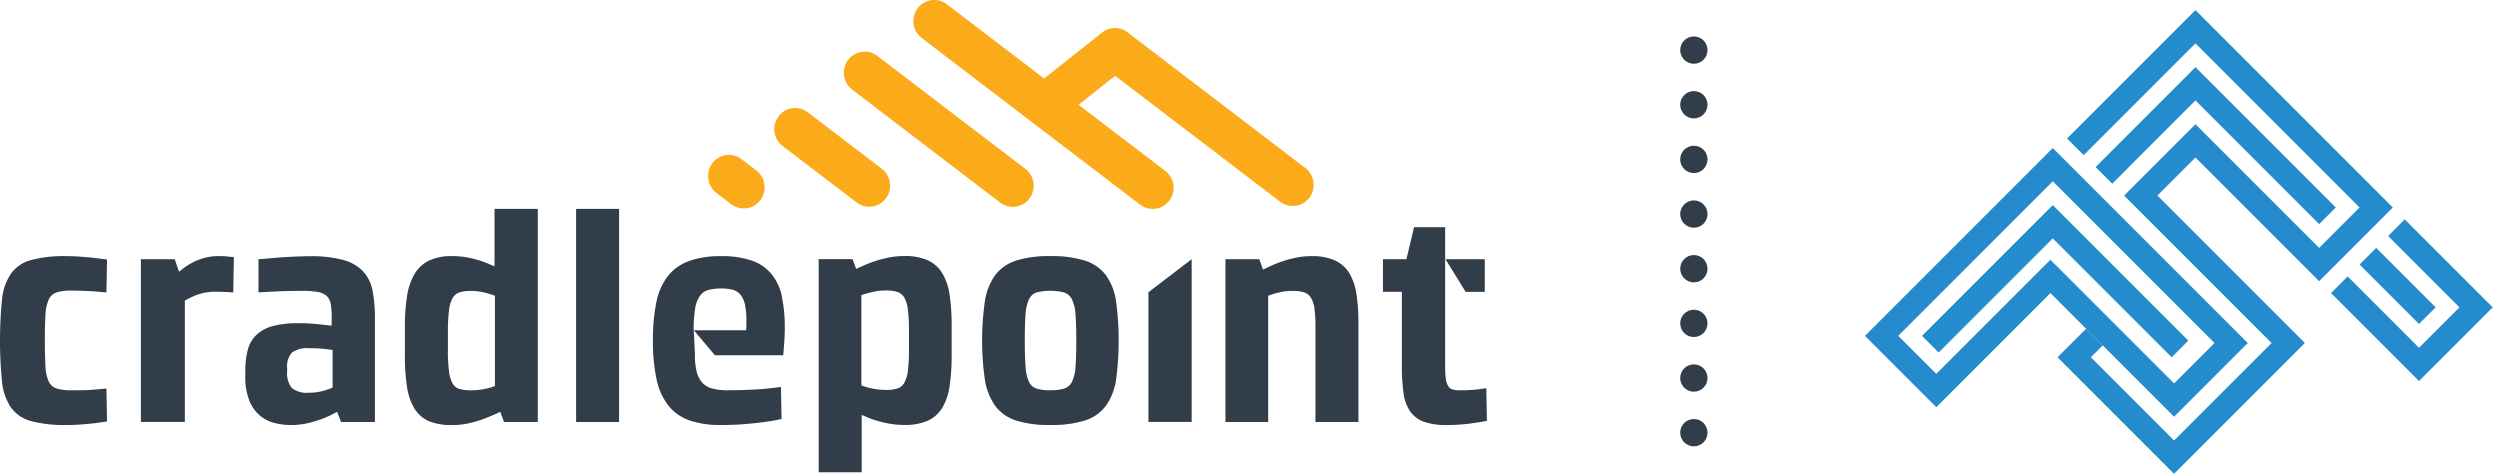
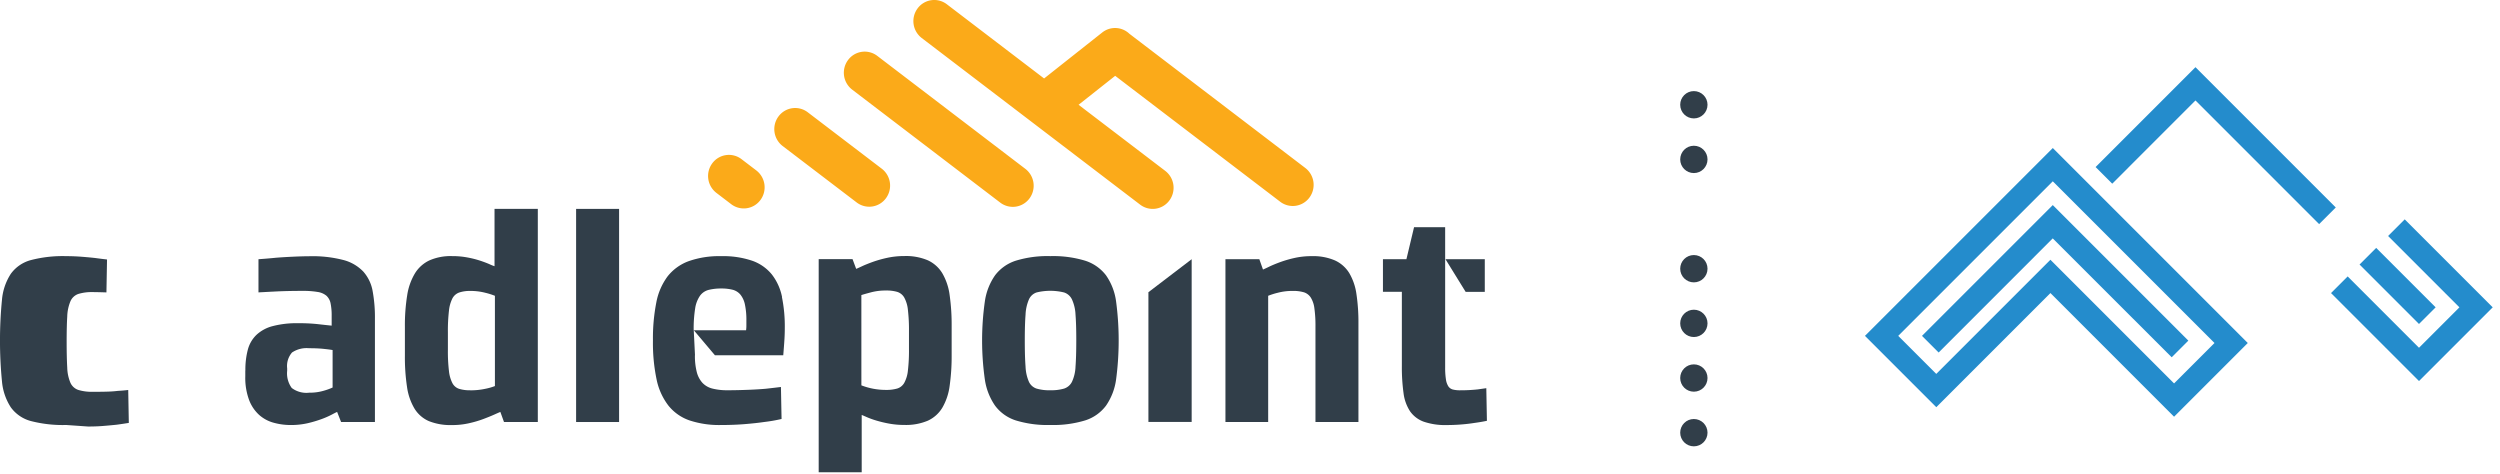
<svg xmlns="http://www.w3.org/2000/svg" width="248" height="47.001" viewBox="0 0 248 47.001">
  <g id="Group_17141" data-name="Group 17141" transform="translate(-359 -246)">
    <rect id="Rectangle_7248" data-name="Rectangle 7248" width="248" height="47" transform="translate(359 246)" fill="none" />
    <g id="Group_17008" data-name="Group 17008" transform="translate(359 246)">
      <path id="Union_48" data-name="Union 48" d="M42.86,20.3,21.191,3.769A2.113,2.113,0,0,1,20.784.834a2.053,2.053,0,0,1,2.9-.412l9.65,7.362.04-.032L39.1,3.223a2.051,2.051,0,0,1,2.691.123L59.247,16.665a2.112,2.112,0,0,1,.407,2.934,2.053,2.053,0,0,1-2.9.413L40.385,7.522l-3.631,2.872,8.6,6.559a2.112,2.112,0,0,1,.407,2.934,2.052,2.052,0,0,1-2.9.413ZM2.293,20.254.824,19.133A2.113,2.113,0,0,1,.417,16.2a2.052,2.052,0,0,1,2.9-.412l1.469,1.12a2.113,2.113,0,0,1,.407,2.934,2.052,2.052,0,0,1-2.9.412ZM28.984,20.1,14.293,8.89a2.112,2.112,0,0,1-.408-2.934,2.053,2.053,0,0,1,2.9-.412L31.475,16.751a2.113,2.113,0,0,1,.407,2.934,2.052,2.052,0,0,1-2.9.412Zm-14.244-.017-7.346-5.6a2.112,2.112,0,0,1-.407-2.934,2.053,2.053,0,0,1,2.9-.412l7.346,5.6a2.112,2.112,0,0,1,.407,2.934,2.052,2.052,0,0,1-2.9.412Z" transform="translate(70.241)" fill="#fbaa19" />
-       <path id="XMLID_16_" d="M21.905,124.468a12.624,12.624,0,0,1-3.509-.393,3.6,3.6,0,0,1-1.983-1.36,5.614,5.614,0,0,1-.878-2.585,41.59,41.59,0,0,1,0-8.073,5.614,5.614,0,0,1,.878-2.585,3.6,3.6,0,0,1,1.983-1.36,12.523,12.523,0,0,1,3.509-.393c.525,0,1.034.021,1.528.059s.932.08,1.315.121c.442.061.847.111,1.209.151l-.059,3.266c-.322-.021-.665-.05-1.029-.09-.322-.019-.7-.04-1.133-.059s-.882-.031-1.346-.031a4.581,4.581,0,0,0-1.436.182,1.327,1.327,0,0,0-.788.726,4.226,4.226,0,0,0-.317,1.511q-.06.968-.059,2.54c0,1.05.021,1.894.059,2.54a4.119,4.119,0,0,0,.317,1.5,1.322,1.322,0,0,0,.788.709,4.582,4.582,0,0,0,1.436.182c.464,0,.913,0,1.346-.014a11.239,11.239,0,0,0,1.133-.076c.364-.021.705-.05,1.029-.09l.059,3.266c-.362.059-.767.121-1.209.18q-.575.06-1.315.121t-1.528.057" transform="translate(-15.34 -82.309)" fill="#313e49" />
-       <path id="XMLID_15_" d="M74.41,108.023h3.357l.424,1.24.454-.348a6.213,6.213,0,0,1,.83-.53,5.905,5.905,0,0,1,1.164-.468,5.261,5.261,0,0,1,1.483-.2q.3,0,.575.014c.18.009.343.026.483.045a3.459,3.459,0,0,0,.454.031l-.059,3.509a4.127,4.127,0,0,1-.483-.031c-.163,0-.334,0-.516-.014s-.383-.014-.6-.014a5.328,5.328,0,0,0-2.162.362,11.184,11.184,0,0,0-1.043.513v12.038H74.41Z" transform="translate(-60.435 -82.312)" fill="#313e49" />
+       <path id="XMLID_16_" d="M21.905,124.468a12.624,12.624,0,0,1-3.509-.393,3.6,3.6,0,0,1-1.983-1.36,5.614,5.614,0,0,1-.878-2.585,41.59,41.59,0,0,1,0-8.073,5.614,5.614,0,0,1,.878-2.585,3.6,3.6,0,0,1,1.983-1.36,12.523,12.523,0,0,1,3.509-.393c.525,0,1.034.021,1.528.059s.932.08,1.315.121c.442.061.847.111,1.209.151l-.059,3.266s-.882-.031-1.346-.031a4.581,4.581,0,0,0-1.436.182,1.327,1.327,0,0,0-.788.726,4.226,4.226,0,0,0-.317,1.511q-.06.968-.059,2.54c0,1.05.021,1.894.059,2.54a4.119,4.119,0,0,0,.317,1.5,1.322,1.322,0,0,0,.788.709,4.582,4.582,0,0,0,1.436.182c.464,0,.913,0,1.346-.014a11.239,11.239,0,0,0,1.133-.076c.364-.021.705-.05,1.029-.09l.059,3.266c-.362.059-.767.121-1.209.18q-.575.06-1.315.121t-1.528.057" transform="translate(-15.34 -82.309)" fill="#313e49" />
      <path id="Path_15070" data-name="Path 15070" d="M118.245,119.065a7.777,7.777,0,0,1,.241-2.055,3.159,3.159,0,0,1,.847-1.466,3.718,3.718,0,0,1,1.618-.877,9.414,9.414,0,0,1,2.527-.289,17.674,17.674,0,0,1,1.935.09c.525.061.987.111,1.391.151v-.967a5.924,5.924,0,0,0-.106-1.239,1.4,1.4,0,0,0-.409-.757,1.765,1.765,0,0,0-.878-.378,8.626,8.626,0,0,0-1.512-.106c-1.008,0-1.89.021-2.647.059s-1.325.071-1.708.09V108.03q.877-.06,1.784-.151.788-.06,1.663-.1t1.632-.045a12.172,12.172,0,0,1,3.357.378,4.2,4.2,0,0,1,1.966,1.149,3.947,3.947,0,0,1,.923,1.934,14.45,14.45,0,0,1,.227,2.736v10.249h-3.357l-.393-1c-.1.04-.282.132-.544.272a8.3,8.3,0,0,1-1,.437,11.8,11.8,0,0,1-1.377.409,7.349,7.349,0,0,1-1.68.18,6.3,6.3,0,0,1-1.694-.227,3.573,3.573,0,0,1-1.436-.771,3.835,3.835,0,0,1-1-1.48,6.317,6.317,0,0,1-.379-2.358v-.577Zm4.145.031a2.458,2.458,0,0,0,.454,1.707,2.4,2.4,0,0,0,1.725.468,4.915,4.915,0,0,0,1.405-.182,6.028,6.028,0,0,0,.923-.331V117.04c-.222-.04-.535-.08-.939-.121s-.866-.059-1.391-.059a2.6,2.6,0,0,0-1.694.423,2.041,2.041,0,0,0-.483,1.573v.239Z" transform="translate(-93.903 -82.316)" fill="#313e49" />
      <path id="Path_15071" data-name="Path 15071" d="M189.826,109.344a5.726,5.726,0,0,1-2.283-.393,3.153,3.153,0,0,1-1.422-1.24,5.749,5.749,0,0,1-.741-2.148,19.615,19.615,0,0,1-.211-3.116V99.6a18.683,18.683,0,0,1,.227-3.13,5.961,5.961,0,0,1,.771-2.177,3.372,3.372,0,0,1,1.436-1.285,5.227,5.227,0,0,1,2.252-.424,8.017,8.017,0,0,1,1.528.137,9.745,9.745,0,0,1,1.254.317q.543.181.923.348a3.931,3.931,0,0,0,.5.2V87.9h4.294v21.142H195l-.362-1q-.153.06-.589.256c-.293.132-.651.277-1.074.438a10.656,10.656,0,0,1-1.436.424,7.48,7.48,0,0,1-1.711.185m1.817-3.447a6.86,6.86,0,0,0,1.5-.151,5.58,5.58,0,0,0,.953-.272V96.521a7.152,7.152,0,0,0-.953-.3,5.824,5.824,0,0,0-1.5-.182,3.366,3.366,0,0,0-1.074.151,1.23,1.23,0,0,0-.681.575A3.477,3.477,0,0,0,189.54,98a17.014,17.014,0,0,0-.106,2.117v1.753a16.547,16.547,0,0,0,.106,2.117,3.407,3.407,0,0,0,.348,1.209,1.161,1.161,0,0,0,.681.561,3.594,3.594,0,0,0,1.074.137" transform="translate(-145.003 -67.178)" fill="#313e49" />
      <rect id="XMLID_10_" width="4.263" height="21.142" transform="translate(57.15 20.722)" fill="#313e49" />
      <path id="Path_15072" data-name="Path 15072" d="M362.986,129.149H358.72V108.005h3.357l.362.968c.1-.04.293-.125.575-.258s.632-.272,1.043-.423a11.479,11.479,0,0,1,1.436-.409,7.949,7.949,0,0,1,1.725-.182,5.546,5.546,0,0,1,2.33.423,3.282,3.282,0,0,1,1.436,1.285,5.789,5.789,0,0,1,.726,2.162,21.077,21.077,0,0,1,.2,3.085V117.5a21.077,21.077,0,0,1-.2,3.085,5.774,5.774,0,0,1-.726,2.162,3.267,3.267,0,0,1-1.436,1.285,5.546,5.546,0,0,1-2.33.423,8.176,8.176,0,0,1-1.526-.135,11.673,11.673,0,0,1-1.254-.3,8.3,8.3,0,0,1-.923-.331c-.251-.111-.428-.187-.528-.227v5.69Zm-.031-8.621a6.712,6.712,0,0,0,2.451.452,3.836,3.836,0,0,0,1.1-.135,1.215,1.215,0,0,0,.7-.561,3.193,3.193,0,0,0,.364-1.223,16.915,16.915,0,0,0,.106-2.132v-1.756a16.915,16.915,0,0,0-.106-2.132,3.193,3.193,0,0,0-.364-1.226,1.234,1.234,0,0,0-.7-.561,3.825,3.825,0,0,0-1.1-.135,5.722,5.722,0,0,0-1.5.182c-.452.121-.771.211-.953.272Z" transform="translate(-277.506 -82.301)" fill="#313e49" />
      <path id="Path_15073" data-name="Path 15073" d="M434.034,124.46a10.746,10.746,0,0,1-3.433-.454,4.131,4.131,0,0,1-2.056-1.466,6.1,6.1,0,0,1-1.013-2.6,27.56,27.56,0,0,1,0-7.726,5.988,5.988,0,0,1,1.013-2.6,4.191,4.191,0,0,1,2.056-1.452,10.746,10.746,0,0,1,3.433-.454,10.882,10.882,0,0,1,3.447.454,4.2,4.2,0,0,1,2.072,1.452,5.867,5.867,0,0,1,1,2.6,29.327,29.327,0,0,1,0,7.726,5.959,5.959,0,0,1-1,2.6,4.135,4.135,0,0,1-2.072,1.466,10.893,10.893,0,0,1-3.447.454m0-3.446a4.541,4.541,0,0,0,1.36-.166,1.33,1.33,0,0,0,.785-.681,3.9,3.9,0,0,0,.348-1.5q.075-.983.076-2.585c0-1.067-.024-1.925-.076-2.568a4.062,4.062,0,0,0-.348-1.5,1.323,1.323,0,0,0-.785-.7,5.731,5.731,0,0,0-2.735,0,1.276,1.276,0,0,0-.757.7,4.237,4.237,0,0,0-.331,1.5c-.052.646-.076,1.5-.076,2.568s.024,1.93.076,2.585a4.187,4.187,0,0,0,.331,1.5,1.28,1.28,0,0,0,.757.681,4.485,4.485,0,0,0,1.375.166" transform="translate(-329.836 -82.301)" fill="#313e49" />
      <path id="XMLID_5_" d="M497.01,112.273,501.3,109v16.144H497.01Z" transform="translate(-383.087 -83.286)" fill="#313e49" />
      <path id="XMLID_4_" d="M529.342,108.03H532.7l.364,1.029c.1-.04.3-.13.589-.272s.655-.293,1.088-.454a11.324,11.324,0,0,1,1.45-.423,7.751,7.751,0,0,1,1.708-.18,5.443,5.443,0,0,1,2.3.423,3.257,3.257,0,0,1,1.422,1.254,5.614,5.614,0,0,1,.712,2.073,18.709,18.709,0,0,1,.2,2.875v9.83h-4.263v-9.468a12.452,12.452,0,0,0-.107-1.815,2.614,2.614,0,0,0-.364-1.074,1.273,1.273,0,0,0-.679-.513,3.672,3.672,0,0,0-1.088-.135,5.722,5.722,0,0,0-1.5.182,7.271,7.271,0,0,0-.953.3v12.523H529.34V108.03Z" transform="translate(-407.776 -82.32)" fill="#313e49" />
      <path id="XMLID_3_" d="M605.634,111.54l-.847.121a15.76,15.76,0,0,1-1.755.09,2.87,2.87,0,0,1-.71-.076.771.771,0,0,1-.454-.317,1.725,1.725,0,0,1-.241-.7,7.527,7.527,0,0,1-.076-1.178v-7.5h0V98.747h0V95.57h-3.085l-.757,3.175H595.38v3.237h1.876v7.379a18.687,18.687,0,0,0,.166,2.662,4.257,4.257,0,0,0,.651,1.815,2.828,2.828,0,0,0,1.36,1.029,6.552,6.552,0,0,0,2.269.331c.5,0,.994-.021,1.467-.059s.9-.09,1.285-.151q.664-.089,1.24-.211Z" transform="translate(-458.192 -73.033)" fill="#313e49" />
      <path id="XMLID_2_" d="M625.5,109h-3.9l2,3.237h1.9Z" transform="translate(-478.209 -83.287)" fill="#313e49" />
      <path id="XMLID_1_" d="M302,111.771a5.337,5.337,0,0,0-1.013-2.237,4.367,4.367,0,0,0-1.949-1.36,8.922,8.922,0,0,0-3.071-.454,9.082,9.082,0,0,0-3.237.5,4.712,4.712,0,0,0-2.087,1.511,6.283,6.283,0,0,0-1.119,2.6,18.532,18.532,0,0,0-.331,3.765,17.606,17.606,0,0,0,.362,3.855,6.314,6.314,0,0,0,1.178,2.6,4.6,4.6,0,0,0,2.1,1.466,9.351,9.351,0,0,0,3.1.454q1.27,0,2.373-.09t1.921-.21a15.435,15.435,0,0,0,1.725-.3l-.062-3.174c-.483.059-1,.121-1.543.18-.485.04-1.043.076-1.68.1s-1.315.045-2.042.045a5.987,5.987,0,0,1-1.528-.166,2.042,2.042,0,0,1-1-.575,2.519,2.519,0,0,1-.558-1.074,6.438,6.438,0,0,1-.182-1.662h.007l-.123-2.478h-.007a12.613,12.613,0,0,1,.149-2.176,2.958,2.958,0,0,1,.485-1.253,1.531,1.531,0,0,1,.864-.575,5.128,5.128,0,0,1,1.254-.135,4.485,4.485,0,0,1,1.1.121,1.5,1.5,0,0,1,.771.471,2.29,2.29,0,0,1,.454.967,7.3,7.3,0,0,1,.151,1.648v.482a3.043,3.043,0,0,1-.031.454h-5.181l2.089,2.478h6.781c.021-.241.04-.5.062-.787.019-.241.04-.523.059-.847s.031-.676.031-1.057a14.59,14.59,0,0,0-.284-3.086" transform="translate(-224.421 -82.309)" fill="#313e49" />
    </g>
    <g id="Group_16792" data-name="Group 16792" transform="translate(525.676 249.615)">
-       <circle id="Ellipse_743" data-name="Ellipse 743" cx="1.355" cy="1.355" r="1.355" transform="translate(0 0)" fill="#313e49" />
      <circle id="Ellipse_744" data-name="Ellipse 744" cx="1.355" cy="1.355" r="1.355" transform="translate(0 5.422)" fill="#313e49" />
      <circle id="Ellipse_745" data-name="Ellipse 745" cx="1.355" cy="1.355" r="1.355" transform="translate(0 10.843)" fill="#313e49" />
-       <circle id="Ellipse_746" data-name="Ellipse 746" cx="1.355" cy="1.355" r="1.355" transform="translate(0 16.265)" fill="#313e49" />
      <circle id="Ellipse_747" data-name="Ellipse 747" cx="1.355" cy="1.355" r="1.355" transform="translate(0 21.686)" fill="#313e49" />
      <circle id="Ellipse_748" data-name="Ellipse 748" cx="1.355" cy="1.355" r="1.355" transform="translate(0 27.108)" fill="#313e49" />
      <circle id="Ellipse_749" data-name="Ellipse 749" cx="1.355" cy="1.355" r="1.355" transform="translate(0 32.53)" fill="#313e49" />
      <circle id="Ellipse_750" data-name="Ellipse 750" cx="1.355" cy="1.355" r="1.355" transform="translate(0 37.951)" fill="#313e49" />
    </g>
    <g id="Group_17140" data-name="Group 17140" transform="translate(-119 -2)">
      <rect id="Rectangle_7265" data-name="Rectangle 7265" width="63" height="46" transform="translate(663 249)" fill="none" />
      <g id="FTS_Logo_One_Color" data-name="FTS Logo One Color" transform="translate(657.492 184.551)">
        <path id="Path_15346" data-name="Path 15346" d="M133.923,106.31,121.657,94.042,113.4,102.3l-1.65-1.652,9.907-9.907,13.918,13.918Z" transform="translate(-83.358 -20.628)" fill="#248ccc" />
        <path id="Path_15347" data-name="Path 15347" d="M228.907,176.871l-8.727-8.727,1.652-1.652,7.075,7.077,4.01-4.01-7.075-7.077,1.65-1.652,8.729,8.729Z" transform="translate(-168.435 -75.622)" fill="#248ccc" />
        <rect id="Rectangle_7264" data-name="Rectangle 7264" width="2.335" height="8.339" transform="translate(54.575 89.691) rotate(-45)" fill="#248ccc" />
        <path id="Path_15348" data-name="Path 15348" d="M36.175,154.635,23.91,142.367,12.587,153.689,5.51,146.614,24.144,127.98l19.343,19.343ZM23.91,139.065l12.266,12.266,4.01-4.01-2.358-2.358h0L24.144,131.282,8.812,146.614l3.773,3.773,11.322-11.322Z" transform="translate(0 -49.847)" fill="#248ccc" />
        <path id="Path_15349" data-name="Path 15349" d="M56.56,169.358l-11.8-11.794L33.442,168.886l-1.652-1.652L44.764,154.26,58.21,167.706Z" transform="translate(-20.62 -70.467)" fill="#248ccc" />
-         <path id="Path_15350" data-name="Path 15350" d="M105.779,110.45,94.22,98.891l2.832-2.83,1.65,1.65-1.178,1.18,8.255,8.255,9.673-9.67-1.18-1.18h0L100.826,82.85l7.077-7.077L120.169,88.04l4.01-4.01L107.9,67.752,96.815,78.839l-1.652-1.65L107.9,64.45l19.578,19.58-7.312,7.312L107.9,79.076l-3.773,3.773,14.624,14.626Z" transform="translate(-69.604)" fill="#248ccc" />
      </g>
    </g>
  </g>
</svg>